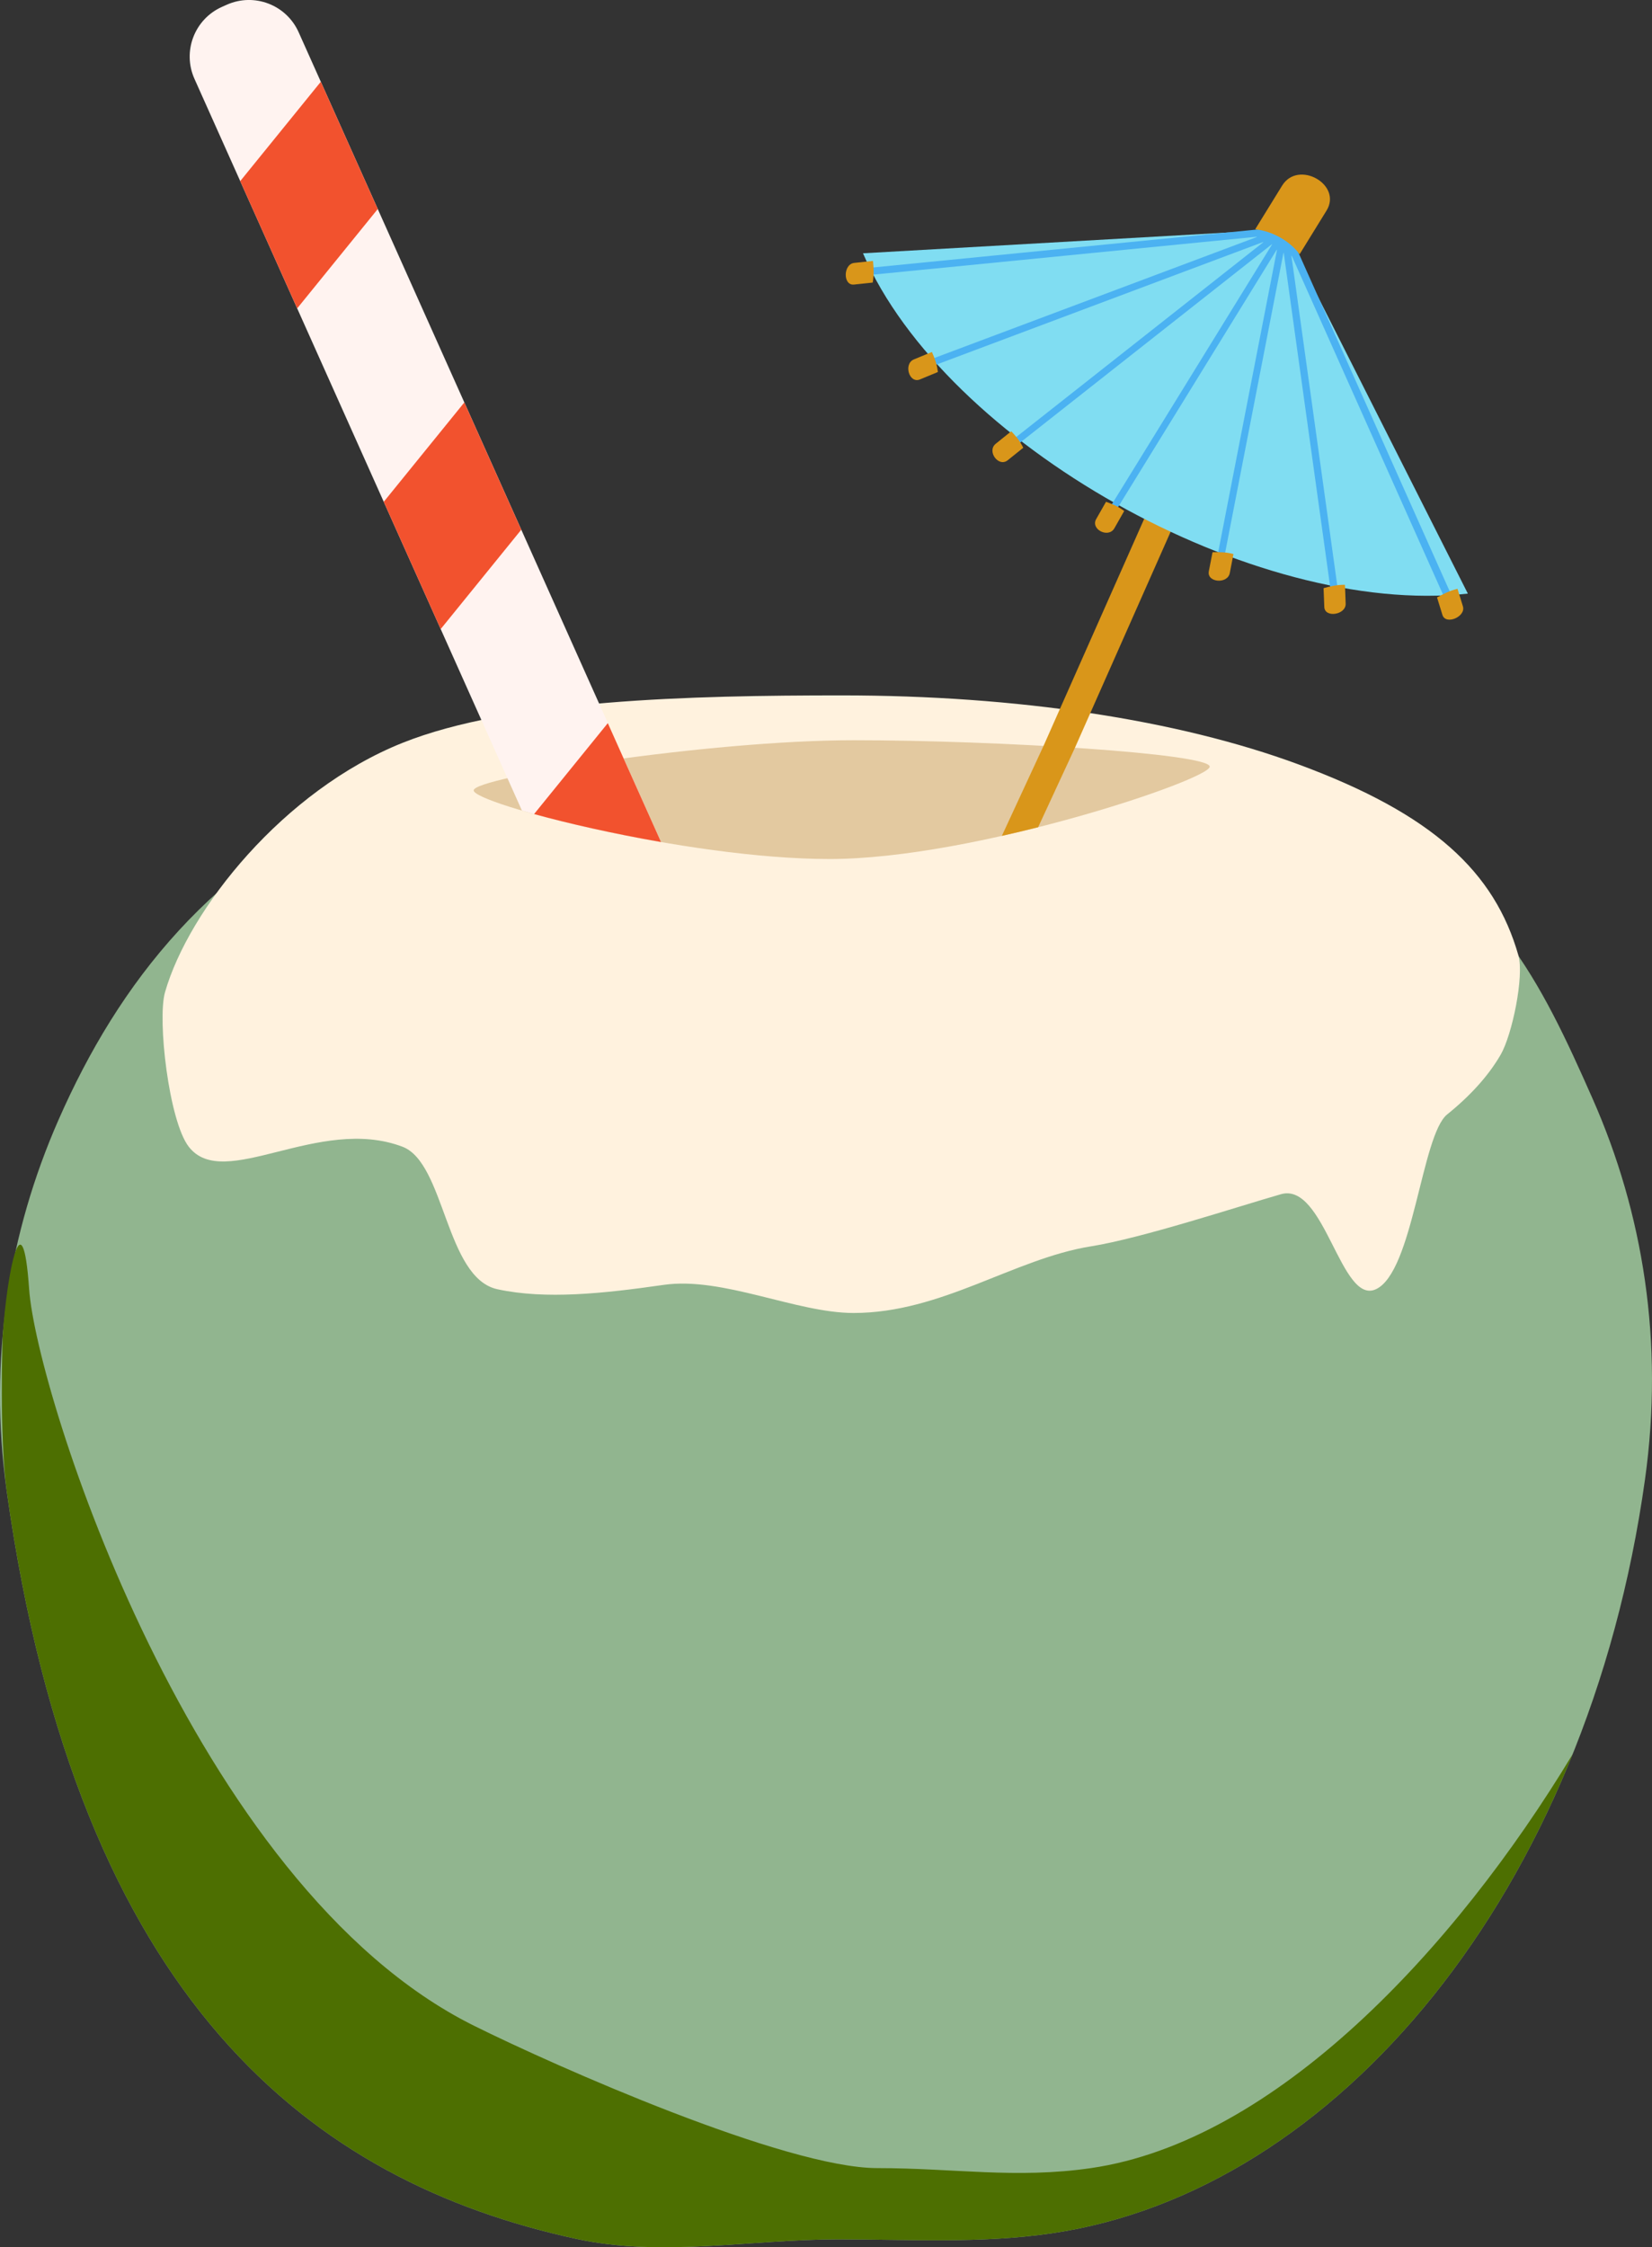
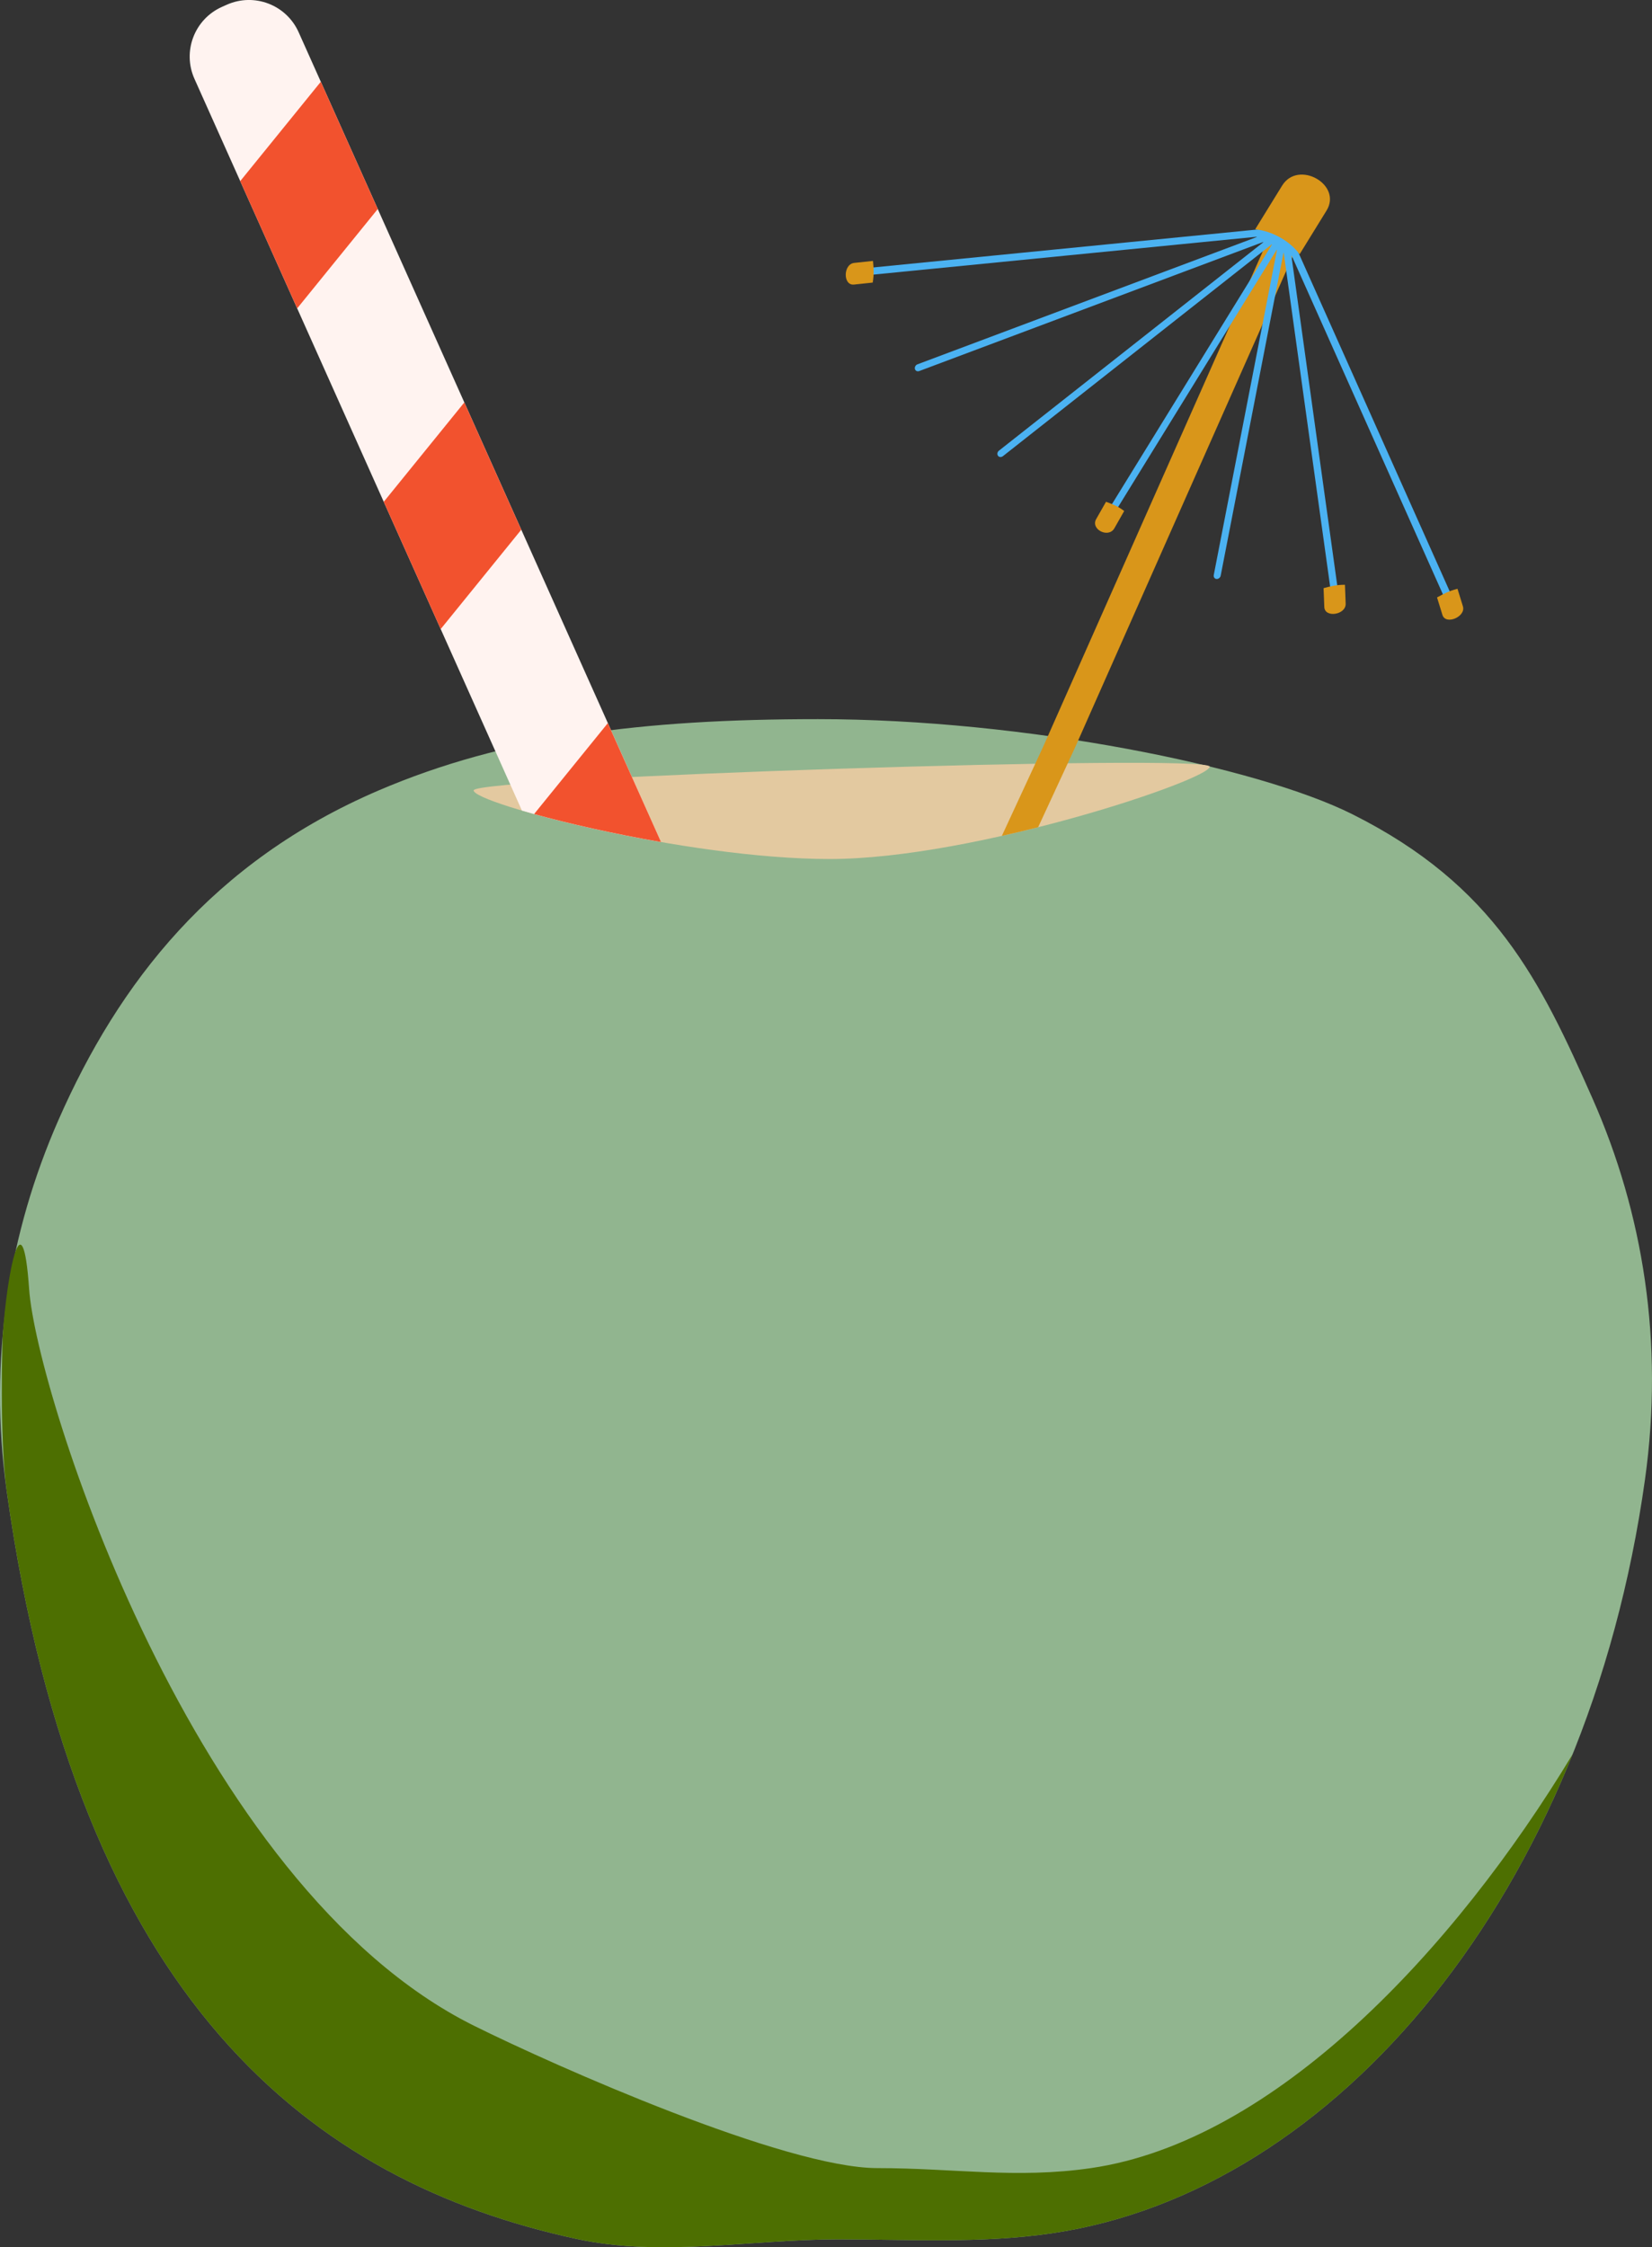
<svg xmlns="http://www.w3.org/2000/svg" x="0px" y="0px" viewBox="0 0 819.27 1114" style="vertical-align: middle; max-width: 100%; width: 100%;" width="100%">
  <rect x="0" y="0" width="819.27" height="1114" fill="#333333" stroke="none" />
  <g>
    <path d="M815.81,733.29c-28.56,204.7-153.08,353.25-294.38,373.82c-35.29,5.14-69.92,2.98-105.98,2.98   c-43.21,0-87.14,8.95-129.53-0.22C155.1,1081.54,38.91,992.66,3.33,739.18c-9.21-65.59,1.09-128.05,25.67-184   c29.84-67.92,76.38-128.03,158.81-163.36c62.46-26.77,130.52-35.33,217.84-35.33c102.53,0,217.84,23.55,264.94,47.1   c70.65,35.33,93.41,82.7,119.18,140.96C814.87,601.31,825.28,665.38,815.81,733.29z" fill="rgb(145,181,143)">
    </path>
    <path d="M779.88,869.65c-53.2,132.13-150.97,221.82-258.45,237.46c-35.29,5.14-69.92,2.98-105.98,2.98   c-43.21,0-87.14,8.95-129.53-0.22C155.1,1081.54,38.91,992.66,3.33,739.18c-3.69-26.26-2.07-76.27-2.01-77.06   c2.25-32.06,9.86-70.13,13.13-23.03c3.55,51.06,80.92,295.63,220.46,365.03c40.85,20.31,154.72,70.65,200.18,70.65   c37.93,0,68.86,5.4,105.98,0C632.22,1061.49,721.23,966.78,779.88,869.65z" fill="rgb(77,111,1)">
    </path>
-     <path d="M753.01,473.59c2.93,10.24-3.05,39.32-8.8,49.26c-6.01,10.37-14.98,20.29-26.52,29.59   c-12.73,10.26-16.83,78.08-35.33,86.65c-17.43,8.08-25.42-53.32-47.1-47.1c-21.77,6.25-69.01,21.81-94.2,25.84   c-38.26,6.12-74.09,33.04-117.75,33.04c-28.47,0-64.89-18.14-94.2-13.93c-29.9,4.3-58.53,7.35-82.43,2.16   c-25.76-5.6-25.94-62.64-47.1-70.65c-41.69-15.79-88.54,22.58-105.98,0c-9.85-12.74-15.63-63.03-11.78-76.54   c11.78-41.21,58.88-100.09,117.75-123.64c53.84-21.54,143.55-23.55,217.84-23.55c87.23,0,166.69,12.13,226.36,34.14   C710.91,403.62,741.23,432.38,753.01,473.59z" fill="rgb(255, 242, 222)">
-     </path>
-     <path d="M599.93,380.04c0,6.5-116.87,45.79-188.4,45.79s-176.63-27.51-176.63-34.02   c0-6.5,116.87-24.86,188.4-24.86S599.93,373.54,599.93,380.04z" fill="rgb(227, 201, 160)">
+     <path d="M599.93,380.04c0,6.5-116.87,45.79-188.4,45.79s-176.63-27.51-176.63-34.02   S599.93,373.54,599.93,380.04z" fill="rgb(227, 201, 160)">
    </path>
    <g>
      <path d="M641.87,89.57c-0.04-0.02-0.08,0-0.1,0.04L517.51,369.76l-20.67,44.61    c6.08-1.37,12.11-2.81,18-4.29l18.24-39.38L655.02,95.58c0.02-0.04,0-0.09-0.04-0.1L641.87,89.57z" fill="rgb(217, 150, 26)">
     </path>
      <g>
-         <path d="M428.02,125.66c40.76,94.23,193.77,180.28,299.82,168.62c0.05-0.01,0.09-0.07,0.06-0.11     l-91.15-180.45c-0.01-0.03-0.04-0.04-0.07-0.04l-208.6,11.88C428.03,125.55,428,125.61,428.02,125.66z" fill="rgb(128, 221, 242)">
-       </path>
        <path d="M427.21,133.16l208.73-20.61c0.08-0.06,0.16-0.12,0.25-0.17c0.28-0.15,0.56-0.22,0.84-0.23     c0.58-0.08,1.15,0.13,1.49,0.62c0.01,0.01,0.01,0.02,0.01,0.03c0.32,0.29,0.52,0.72,0.51,1.23c0,0.07-0.02,0.14-0.02,0.21     l82.45,184.55c0.38,0.86-0.03,1.95-0.92,2.45c-0.57,0.31-1.2,0.31-1.68,0.04c-0.27-0.15-0.49-0.39-0.63-0.7l-77.64-173.79     c-0.04-0.08-0.16-0.05-0.15,0.04l23.87,171.56c0.13,0.96-0.54,1.94-1.5,2.18c-0.45,0.11-0.88,0.05-1.22-0.14     c-0.4-0.23-0.69-0.63-0.76-1.14l-24.2-173.91c-0.01-0.09-0.14-0.09-0.15,0l-31.12,159.99c-0.19,0.99-1.12,1.72-2.07,1.64     c-0.23-0.02-0.45-0.09-0.63-0.19c-0.57-0.32-0.89-1-0.74-1.74l31.36-161.21c0.02-0.09-0.1-0.13-0.14-0.06l-82.87,134.37     c-0.54,0.88-1.64,1.22-2.44,0.77c-0.81-0.45-1.02-1.53-0.48-2.41l83.46-135.33c0.05-0.07-0.05-0.16-0.11-0.1L497.36,226.14     c-0.61,0.48-1.38,0.55-1.96,0.22c-0.19-0.1-0.35-0.25-0.48-0.44c-0.54-0.76-0.32-1.89,0.49-2.52l131.04-103.27     c0.07-0.06,0.01-0.17-0.08-0.13l-170.5,63.94c-0.51,0.19-1.02,0.14-1.42-0.08c-0.35-0.19-0.61-0.52-0.72-0.95     c-0.24-0.92,0.33-1.96,1.27-2.31l168.21-63.08c0.09-0.03,0.06-0.16-0.04-0.15l-196.26,19.38c-0.35,0.03-0.68-0.04-0.95-0.19     c-0.55-0.31-0.88-0.95-0.75-1.7C425.37,133.91,426.25,133.25,427.21,133.16z" fill="rgb(75, 178, 242)">
      </path>
        <g>
          <path d="M622.61,113.68c-0.06-0.01-0.09-0.07-0.06-0.12l13.29-21.55c7.97-12.92,29.98-0.53,22.02,12.38      l-13.3,21.56c-0.03,0.05-0.09,0.05-0.13,0.01C639.64,119.4,630.74,114.52,622.61,113.68z" fill="rgb(217, 150, 26)">
       </path>
          <path d="M722.73,291.89c0.04-0.01,0.09,0.01,0.1,0.05l2.66,8.61c1.6,5.18-8.55,9.46-10.15,4.29      l-2.66-8.62c-0.01-0.04,0.01-0.07,0.04-0.09C715.86,294.42,718.58,292.96,722.73,291.89z" fill="rgb(217, 150, 26)">
       </path>
          <path d="M666.92,289.89c0.04,0,0.08,0.03,0.08,0.08l0.35,9.27c0.21,5.57-10.38,7.23-10.59,1.66      l-0.36-9.28c0-0.04,0.02-0.07,0.06-0.08C659.85,290.64,662.77,289.88,666.92,289.89z" fill="rgb(217, 150, 26)">
       </path>
-           <path d="M611.63,274.63c0.04,0.01,0.07,0.05,0.06,0.09l-1.81,9.35c-1.09,5.62-11.48,4.73-10.39-0.89      l1.82-9.36c0.01-0.04,0.04-0.06,0.08-0.06C604.78,273.67,607.71,273.62,611.63,274.63z" fill="rgb(217, 150, 26)">
-        </path>
          <path d="M557.47,253.26c0.03,0.02,0.04,0.07,0.02,0.1l-4.84,8.51c-2.91,5.11-11.93,0.55-9.02-4.56      l4.84-8.51c0.02-0.03,0.06-0.05,0.1-0.03C551.64,249.89,554.29,250.89,557.47,253.26z" fill="rgb(217, 150, 26)">
-        </path>
-           <path d="M507.43,221.9c0.02,0.03,0.01,0.08-0.02,0.1l-7.64,6.14c-4.58,3.68-10.53-4.48-5.95-8.17      l7.63-6.13c0.03-0.03,0.08-0.02,0.11,0.01C503.77,216.21,505.65,218.28,507.43,221.9z" fill="rgb(217, 150, 26)">
-        </path>
-           <path d="M465.12,184.35c0,0.04-0.02,0.07-0.05,0.09l-8.86,3.66c-5.32,2.19-8.29-7.74-2.97-9.94l8.85-3.65      c0.04-0.02,0.09,0,0.1,0.04C463.49,177.58,464.59,180.21,465.12,184.35z" fill="rgb(217, 150, 26)">
       </path>
          <path d="M432.82,140.01c-0.01,0.04-0.03,0.06-0.07,0.07l-9.23,0.98c-5.54,0.59-5.42-10.14,0.12-10.73      l9.21-0.98c0.04,0,0.08,0.03,0.09,0.07C433.26,132.82,433.52,135.75,432.82,140.01z" fill="rgb(217, 150, 26)">
       </path>
        </g>
      </g>
    </g>
    <g>
      <path d="M327.84,417.42c0,0,0,0-0.01,0c-23.85-4.15-46.18-9.24-62.96-13.88c-2.11-0.58-4.12-1.15-6.03-1.73    l-7.18-16.03L96.44,39.09c-6.1-13.61,0-29.57,13.61-35.67l2.38-1.06c13.61-6.1,29.58,0,35.67,13.61l161.2,360.01L327.84,417.42z" fill="rgb(255, 243, 240)">
     </path>
      <g>
        <polygon points="119.13,89.79 147.38,152.87 187.34,103.62 159.09,40.54" fill="rgb(242, 82, 46)">
      </polygon>
        <polygon points="258.51,262.59 230.27,199.5 190.31,248.76 218.55,311.84" fill="rgb(242, 82, 46)">
      </polygon>
        <path d="M327.83,417.42c-23.85-4.15-46.18-9.24-62.96-13.88l19.36-23.86l17.2-21.21l7.84,17.52     L327.83,417.42z" fill="rgb(242, 82, 46)">
      </path>
      </g>
    </g>
  </g>
</svg>